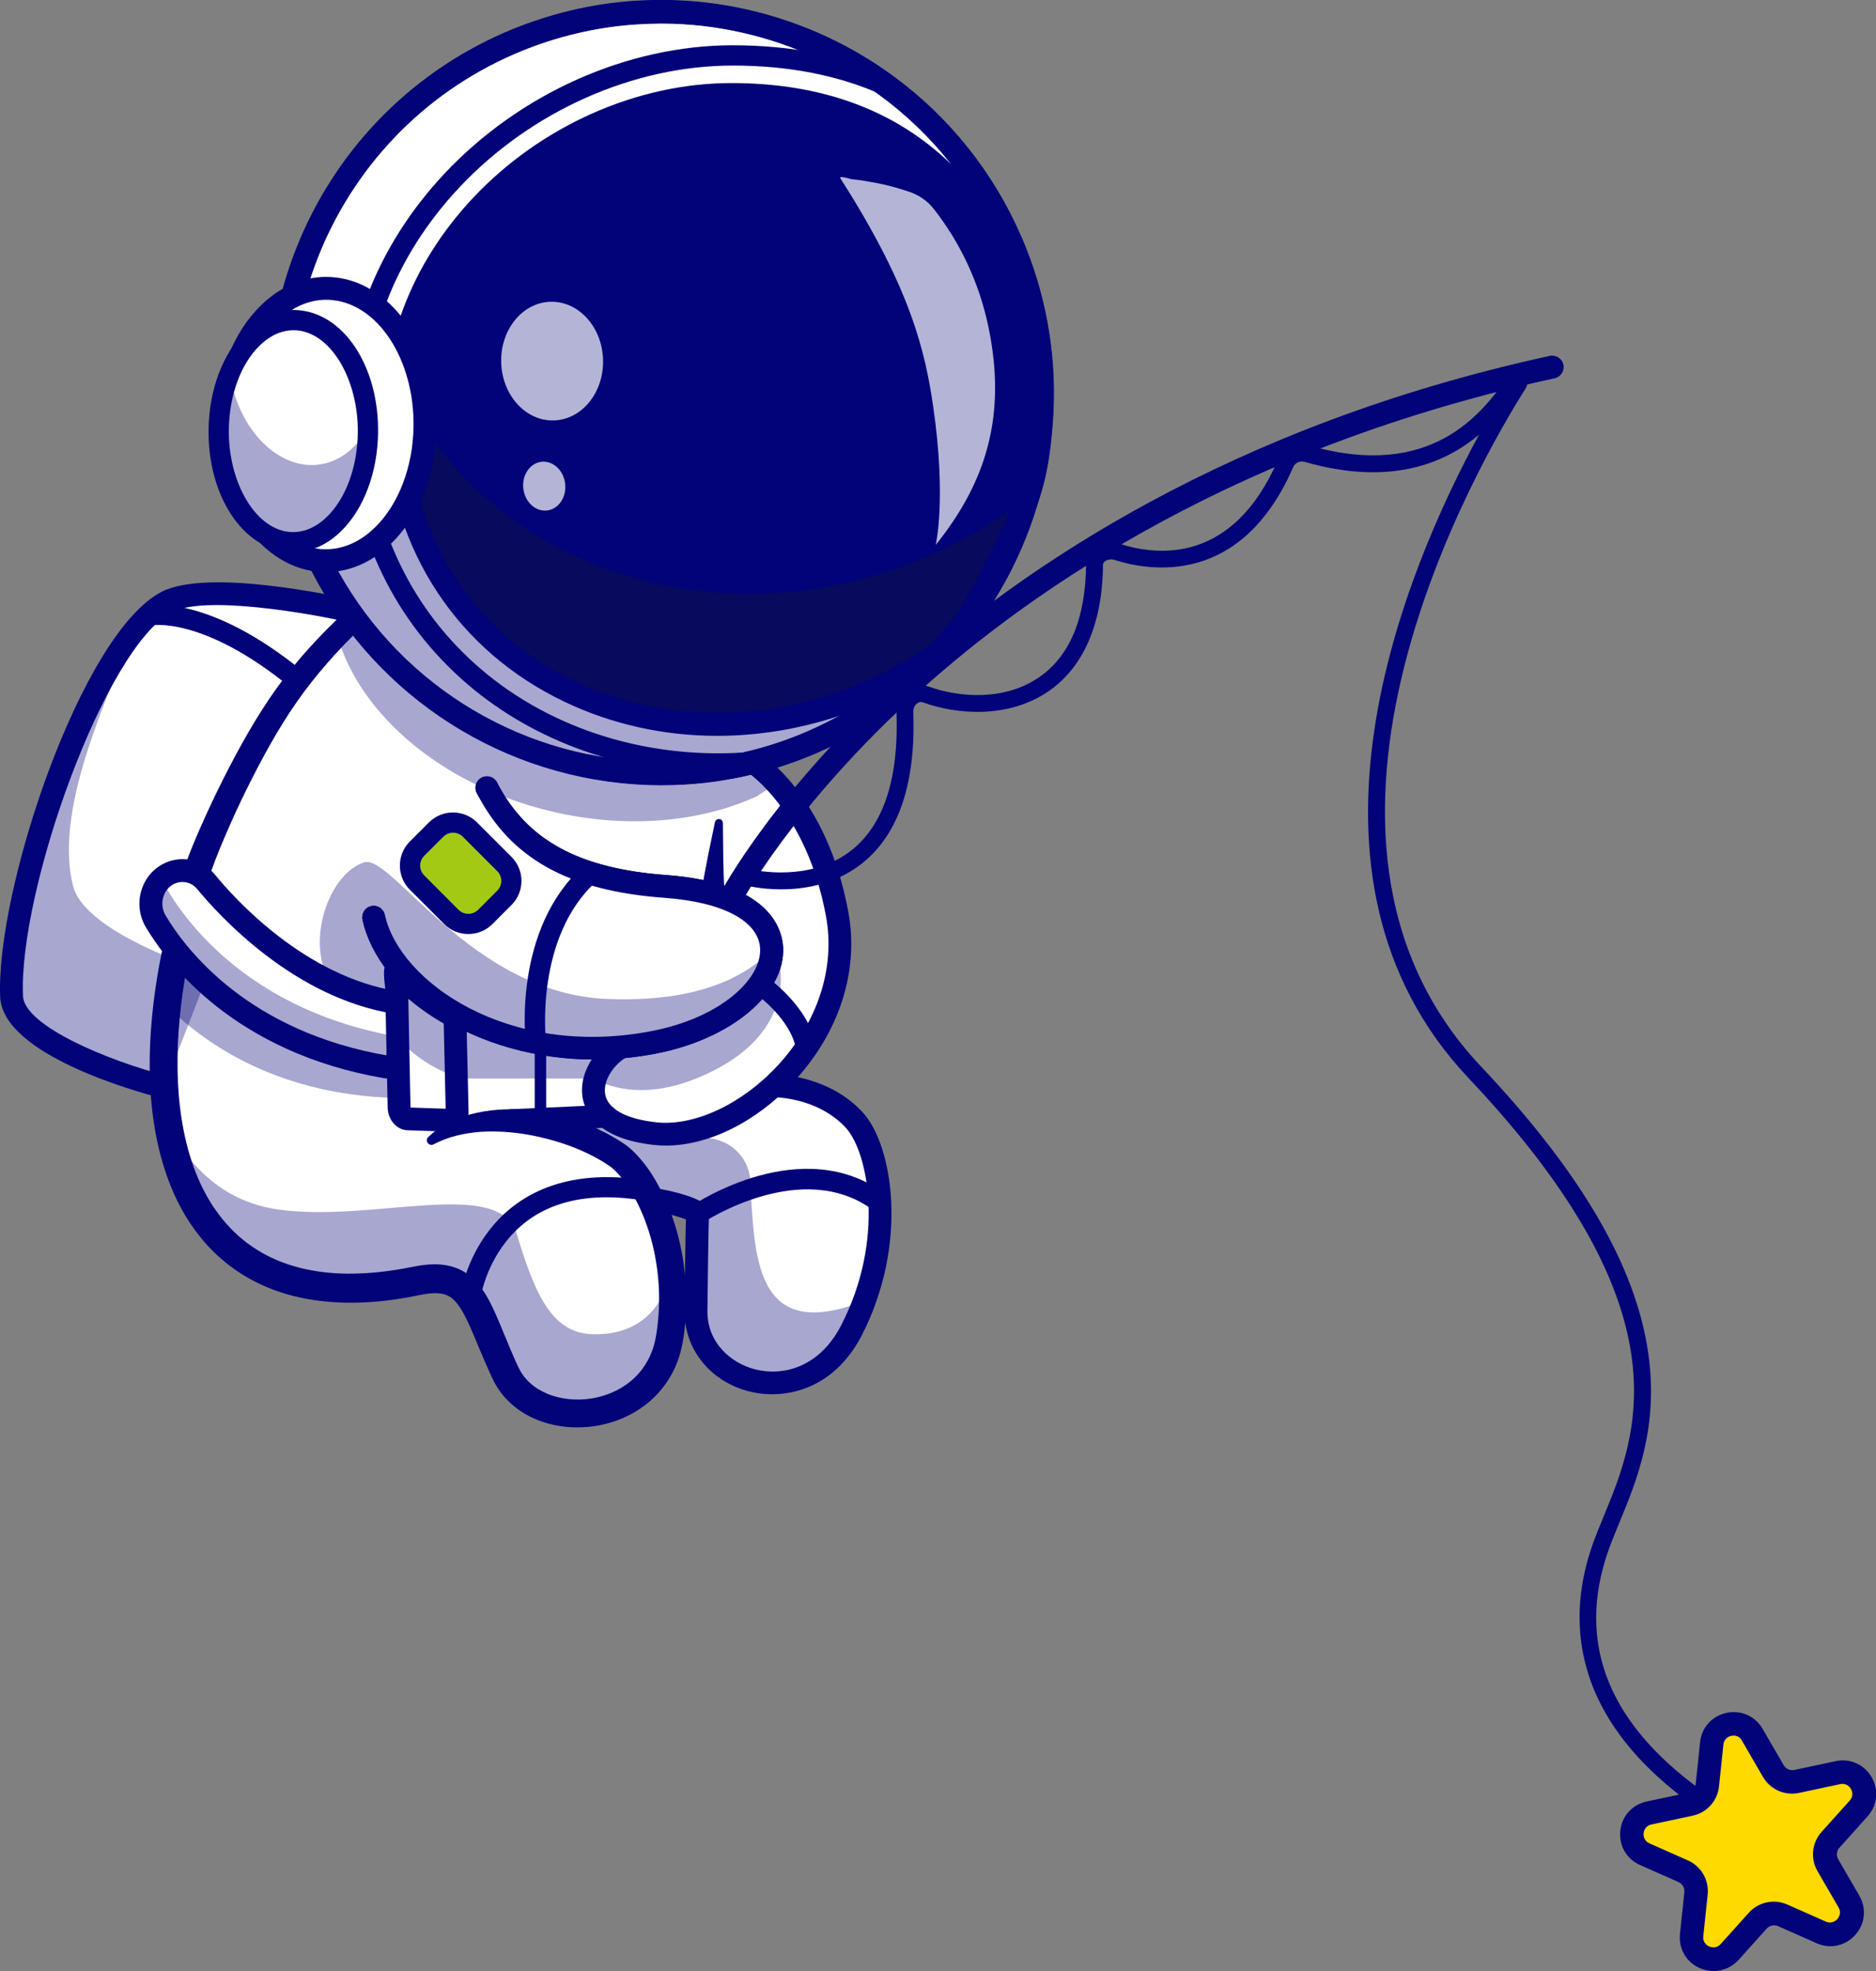
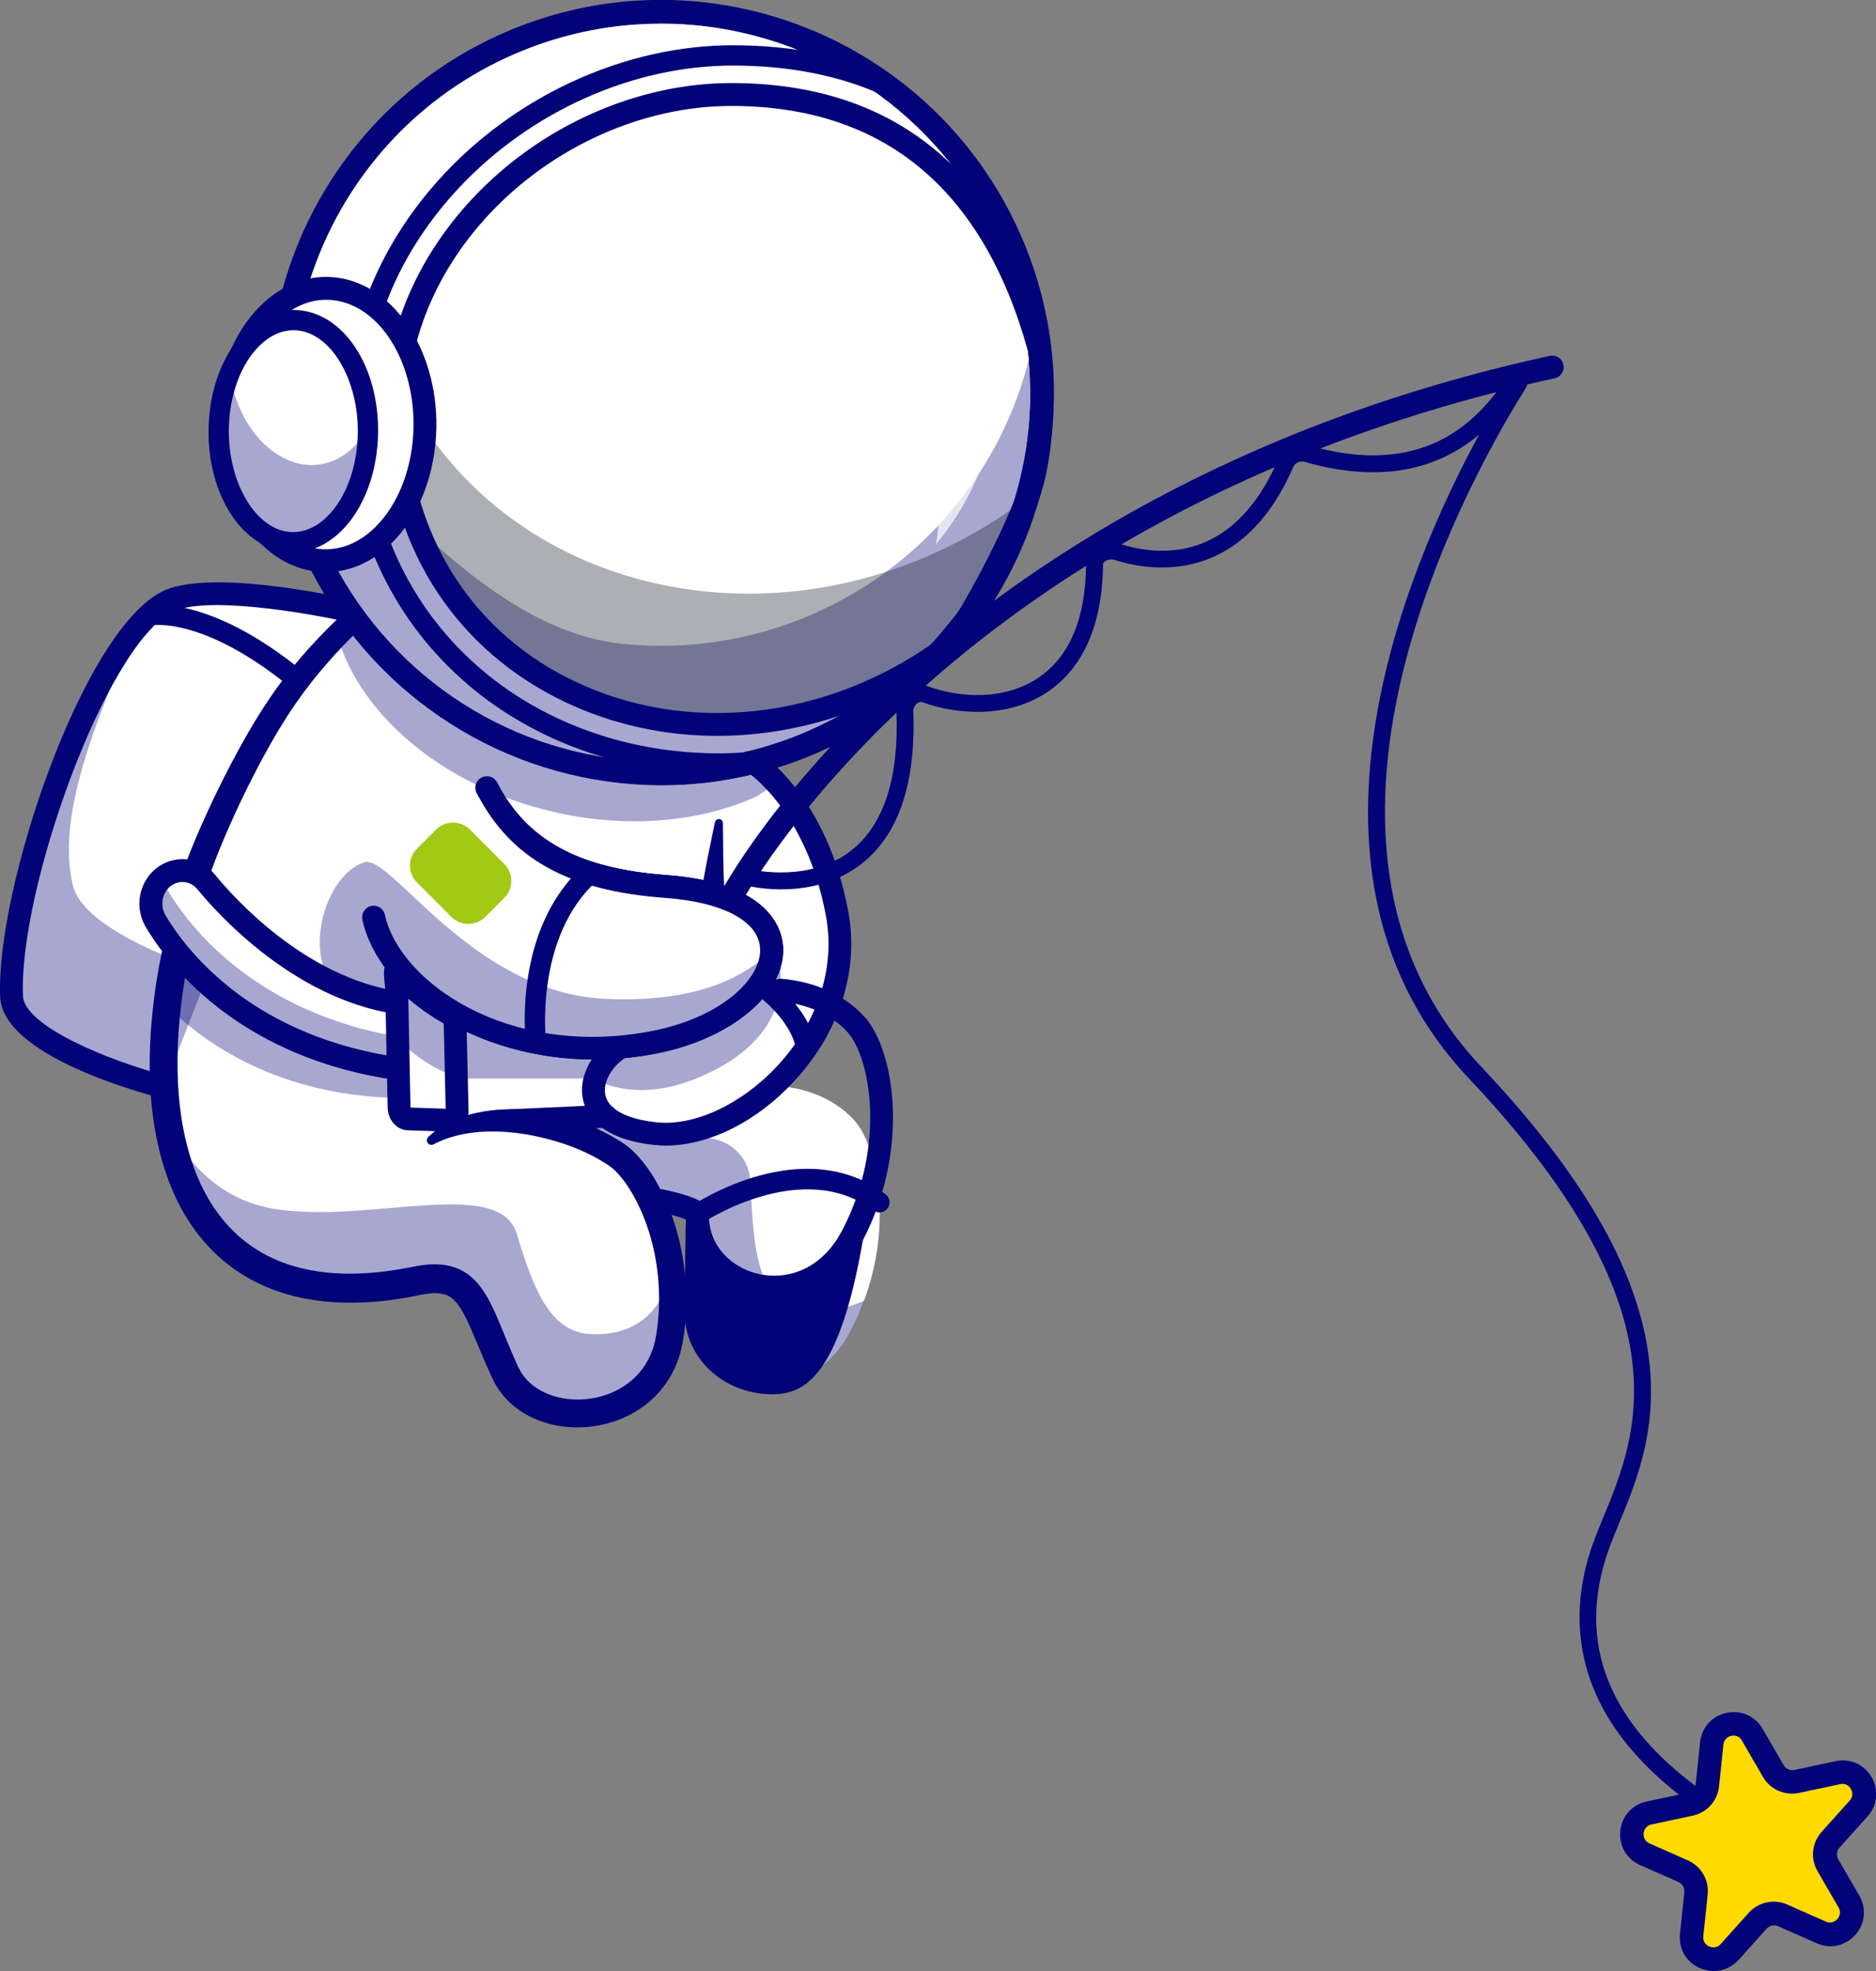
<svg xmlns="http://www.w3.org/2000/svg" id="Layer_1" x="0px" y="0px" viewBox="0 0 2228.9 2342.2" style="enable-background:new 0 0 2228.9 2342.2;" xml:space="preserve">
  <rect x="0" y="0" width="2228.9" height="2342.2" fill="#808080" stroke="none" />
  <style type="text/css"> .st0{fill:#FFFFFF;} .st1{fill:#020279;} .st2{opacity:0.35;} .st3{fill:none;stroke:#371A45;stroke-width:27.151;stroke-linecap:round;stroke-miterlimit:10;} .st4{fill:#111A28;} .st5{fill:#FFDA00;} .st6{opacity:0.7;} .st7{fill:#A2C914;} </style>
  <g>
    <g>
      <g>
        <g>
          <g>
            <path class="st0" d="M1015.4,1331.7c-18.8-21-52.2-41.3-104.4-41.9c8.5-78.4,16.4-164.5,15.9-199 c-0.6-46.4-16.4-108.7-26.8-144.9c0,0,0,0,0,0c-5.2-17.9-8.9-29.4-8.9-29.4c-14,13.7-122.7,7.5-122.7,7.5 C599,920.3,462.3,795.9,424.7,758.2l-3.7-23.5c-6.8,6.4-13.7,13.1-20.4,20c-0.3,0.3-0.6,0.6-0.8,0.9 c-26.3,26.8-51.7,57-74.5,93c-40,62.9-79.7,151.2-92.4,190.5c-0.2,0.7-0.5,1.5-0.7,2.2c0,0.1,0,0.1-0.1,0.2 c-2.1,6.6-4,13.1-5.9,19.6c-0.3,1.2-0.7,2.3-1,3.5c-9.7,33.9-17.2,67-22.3,98.7c-0.2,0.9-0.3,1.9-0.4,2.8 c-2.8,17.6-4.8,34.7-6.2,51.4c0,0.6-0.1,1.1-0.1,1.7c-0.3,4.4-0.6,8.7-0.9,13.1c0,0.9-0.1,1.7-0.1,2.6 c-0.2,4.2-0.4,8.4-0.5,12.5c0,0.7-0.1,1.5-0.1,2.2c-0.1,4.9-0.2,9.7-0.2,14.4c0,2.9,0,5.8,0.1,8.6c0,1.1,0.1,2.2,0.1,3.2 c0,1,0,1.9,0.1,2.9c0,1.6,0.1,3.1,0.2,4.6c0,0.6,0,1.2,0.1,1.7c0,0.3,0,0.6,0,0.8c0.2,4.4,0.5,8.7,0.8,13.1 c0,0.7,0.1,1.3,0.1,2c0,0.2,0,0.3,0,0.5c0.2,2.6,0.4,5.1,0.6,7.7c0.4,3.2,0.7,6.5,1.1,9.7c0.7,5.8,1.5,11.5,2.4,17.1 c0.2,0.9,0.3,1.8,0.5,2.8c0.4,2.5,0.9,5,1.3,7.5c0.9,4.4,1.8,8.7,2.8,13c0.4,1.6,0.7,3.2,1.1,4.8c0.4,1.4,0.7,2.8,1.1,4.2 c0.9,3.2,1.8,6.4,2.7,9.4c0.1,0.2,0.1,0.5,0.2,0.7c0.2,0.8,0.5,1.6,0.7,2.4c0.3,0.9,0.5,1.8,0.8,2.6c0.5,1.7,1.1,3.3,1.6,4.9 c0.5,1.4,1,2.9,1.5,4.3c2,5.6,4.2,11,6.5,16.3c1.1,2.5,2.2,5.1,3.4,7.6c0.7,1.5,1.4,2.9,2.2,4.4c1.4,3,3,5.8,4.6,8.7 c1.6,2.8,3.2,5.6,4.8,8.3c0,0,0,0.1,0,0.1c0,0,0,0,0,0c0,0,0,0,0,0c6.4,10.4,13.5,19.9,21.3,28.7c0.6,0.7,1.2,1.3,1.8,2 c0.1,0.1,0.2,0.3,0.4,0.4c0.4,0.4,0.7,0.8,1.1,1.1c0.5,0.5,1,1,1.5,1.5c0.9,1,1.9,2,2.9,3c5.7,5.6,11.6,10.8,18,15.7 c1,0.8,2.1,1.6,3.1,2.4c3.8,2.8,7.7,5.3,11.7,7.8c2,1.2,4,2.5,6.1,3.6c1.4,0.8,2.9,1.6,4.4,2.4c1.6,0.8,3.3,1.7,5,2.6 c1.7,0.8,3.4,1.6,5.2,2.4c1.5,0.7,3,1.3,4.6,2c0.9,0.3,1.7,0.7,2.6,1c0.7,0.3,1.3,0.5,2,0.8c0.4,0.2,0.8,0.3,1.2,0.5 c0.7,0.3,1.5,0.6,2.2,0.9c1.4,0.5,2.9,1,4.3,1.5c1.6,0.6,3.2,1.1,4.8,1.6c0.5,0.2,1.1,0.3,1.6,0.5c1,0.3,1.9,0.6,2.9,0.9 c3,0.9,6.1,1.7,9.2,2.5c1.6,0.4,3.2,0.8,4.9,1.2c0.8,0.2,1.7,0.3,2.5,0.5c0.6,0.1,1.3,0.3,1.9,0.4c1.1,0.2,2.2,0.4,3.3,0.6 c0.3,0.1,0.6,0.1,0.9,0.2c0.3,0.1,0.6,0.1,1,0.2c1.1,0.2,2.2,0.4,3.3,0.6c2.4,0.4,4.9,0.7,7.3,1c1.6,0.2,3.2,0.5,4.9,0.7 c1.7,0.2,3.5,0.4,5.2,0.5c2.2,0.2,4.4,0.4,6.6,0.5c0.5,0,0.9,0.1,1.4,0.1c1.2,0.1,2.4,0.2,3.6,0.2c0.8,0.1,1.7,0.1,2.5,0.1 c0.4,0,0.8,0.1,1.2,0.1c1.2,0,2.4,0.1,3.6,0.1c0.4,0,0.8,0,1.2,0c2.3,0,4.6,0.1,6.9,0.1c11.7,0,24-0.7,36.7-2.1 c12.4-1.3,25.4-3.4,38.7-6.1c1.2-0.2,2.4-0.5,3.7-0.7c2-0.4,4-0.8,5.9-1.1c61.4-10.1,64.6,35.8,99.5,110.8 c11.4,24.5,34.8,39.8,61.5,45.4c33.8,7.2,73-1,100.4-25.5c16.4-14.6,28.6-35,32.9-61.4c1.9-11.9,3.1-23.5,3.5-34.9 c0.2-3.8,0.2-7.6,0.2-11.3c0-0.5,0-0.9,0-1.4c0-1.9,0-3.7-0.1-5.6c0-1.2-0.1-2.4-0.1-3.7v-0.4c-0.1-2.3-0.2-4.7-0.4-7 c-0.1-1-0.2-1.9-0.3-2.9c-0.3-3.8-0.6-7.6-1-11.4c-0.2-1.5-0.4-2.9-0.6-4.4c-0.1-0.7-0.2-1.4-0.3-2.1c-0.2-1.4-0.4-2.8-0.6-4.2 c-0.1-0.8-0.3-1.6-0.4-2.4c-0.1-0.6-0.2-1.2-0.3-1.7c-0.1-0.6-0.2-1.2-0.3-1.9c-0.2-1-0.3-2-0.5-3c-0.1-0.5-0.2-1.1-0.3-1.6 c0-0.1,0-0.2-0.1-0.3c-0.3-1.5-0.6-2.9-0.9-4.3c-0.2-1-0.4-1.9-0.6-2.8c-0.3-1.4-0.6-2.9-1-4.3c0-0.1,0-0.1,0-0.2 c-0.7-3-1.5-6-2.3-8.9c-0.2-0.9-0.5-1.8-0.8-2.7c-0.1-0.5-0.3-1.1-0.4-1.6c-1.2-4-2.4-8-3.7-11.8c-0.3-1-0.7-1.9-1-2.9 c-0.4-1.2-0.8-2.4-1.2-3.5c-0.4-1.2-0.9-2.4-1.4-3.6c0-0.1-0.1-0.2-0.1-0.2c-0.6-1.6-1.2-3-1.8-4.5c-0.4-0.9-0.7-1.7-1.1-2.6 c-0.3-0.6-0.5-1.2-0.8-1.9c-0.1-0.3-0.3-0.6-0.4-0.9c-0.1-0.3-0.3-0.7-0.4-0.9c-0.5-1.1-0.9-2.1-1.4-3.1 c-0.3-0.6-0.6-1.3-0.9-1.9c0,0,0,0,0,0c0.8,0.1,1.7,0.2,2.5,0.4c18.7,2.8,36.1,5.4,51.3,7.5l1.1,7.7c0,0-0.6,7.8-1.8,114.7 c-1,88,130.5,127.7,184.2,23.9C1066.7,1474.2,1044.4,1364.2,1015.4,1331.7z" />
          </g>
        </g>
      </g>
      <g>
        <g>
          <g>
-             <path class="st1" d="M686.3,1681.7c-8.3,0-16.6-0.8-24.7-2.6c-29.5-6.3-51.8-22.8-62.9-46.6c-6.8-14.6-12.5-28.3-17.5-40.4 c-20.6-49.8-32-77.2-79.9-69.3c-1.9,0.3-3.8,0.7-5.8,1.1l-3.7,0.7c-13.4,2.7-26.5,4.7-38.9,6.1c-15.3,1.6-30.2,2.2-43.9,2 l-8.7-0.3c-1.1,0-2.2-0.1-3.3-0.2l-1.7-0.1c-1.6-0.1-3.1-0.2-4.7-0.4l-2-0.2c-1.2-0.1-2.4-0.2-3.6-0.4l-1.7-0.2 c-1-0.1-2-0.3-3-0.4l-3.8-0.5c-1.9-0.3-3.8-0.5-5.6-0.8c-1.1-0.2-2.2-0.4-3.3-0.6l-1-0.2l-0.5-2.1l-0.3,2 c-1.1-0.2-2.3-0.4-3.4-0.6l-4.5-0.9c-1.4-0.3-2.7-0.7-4.1-1l-0.8-0.2c-3.1-0.8-6.2-1.6-9.3-2.5c-0.8-0.2-1.6-0.5-2.3-0.7 l-2.2-0.7c-1.6-0.5-3.2-1-4.8-1.6l-1-0.4c-1.1-0.4-2.2-0.8-3.3-1.2c-0.6-0.2-1.2-0.5-1.9-0.7l-6.2-2.5 c-1.7-0.7-3.2-1.4-4.7-2.1c-1.8-0.8-3.6-1.6-5.2-2.5c-1.7-0.9-3.5-1.7-5.1-2.6c-1.5-0.8-3-1.6-4.5-2.4c-1.7-1-3.4-2-5.1-3 l-1-0.6c-4.7-2.9-8.5-5.4-11.8-7.9c-1.1-0.8-2.1-1.6-3.2-2.4c-6.3-4.8-12.4-10.1-18.2-15.8c-1-1-2-2-3-3l-4.8-5.1 c-7.9-8.9-15.2-18.6-21.6-29c-1.7-2.8-3.3-5.6-4.9-8.4c-1.6-2.9-3.1-5.8-4.6-8.8c-0.7-1.4-1.5-2.9-2.2-4.4 c-1-2-1.9-4.1-2.7-6.1l-0.6-1.5c-2.6-6-4.8-11.3-6.6-16.4c-0.5-1.5-1-2.9-1.5-4.3c-0.6-1.6-1.1-3.3-1.6-5l-1.6-5l1.7-1.3 l-1.9,0.6c-0.9-3.1-1.8-6.3-2.7-9.5c-0.2-0.9-0.4-1.8-0.7-2.6l-1.5-6.4c-1-4.3-2-8.6-2.8-13c-0.4-2.3-0.8-4.6-1.2-7l-0.6-3.4 c-0.9-5.1-1.6-10.5-2.4-17.2l-1.3-12.9c-0.1-1.5-0.3-3.1-0.4-4.6l-0.2-2.4c-0.3-4.3-0.6-8.7-0.8-13.1c0-0.1,0-0.6,0-0.9 l-0.1-1.6c-0.1-1.9-0.1-3.3-0.2-4.7l-0.2-6.2c0-2.9-0.1-5.8-0.1-8.6c0-4.8,0.1-9.6,0.2-14.5l0.1-2.2c0.1-4.2,0.3-8.4,0.5-12.6 l0.1-2.6c0.2-4.3,0.5-8.7,0.9-13.1l0.1-1.7c1.4-16.7,3.5-34.1,6.2-51.6l0.4-2.8c5.2-31.9,12.7-65.1,22.4-98.9l1-3.5 c1.9-6.5,3.8-13.1,5.9-19.7l0.8-2.4c12.5-38.6,51.6-126.5,92.6-191c20.7-32.5,45.1-63.1,74.8-93.3l0.9-0.9 c6.3-6.4,13-13,20.5-20l2.8-2.6l4.2,26.6c38.4,38.4,174.2,161.1,342,164.8c30.1,1.7,110.3,3.7,121.2-7l2.3-2.2l1,3 c0,0.1,3.9,11.7,9,29.5c9.8,34,26.2,98.1,26.9,145.4c0.4,29.3-5.4,102.8-15.7,197c58.2,1.3,89.9,27.1,103.7,42.5v0 c28.7,32.2,51.9,143.9-4.1,252c-30.4,58.7-83.2,69-119.2,60c-41.6-10.4-69.2-44.5-68.8-84.9c1.2-105.8,1.8-114.5,1.8-114.8 l-0.9-5.7c-14.6-2.1-31.1-4.5-48.8-7.2l2.6,5.9c0.3,0.7,0.6,1.4,0.9,2.2c0.6,1.5,1.2,3,1.8,4.6c0.5,1.4,1,2.6,1.5,3.8 c0.3,0.7,0.5,1.5,0.8,2.3l0.8,2.3c0.2,0.6,0.5,1.3,0.7,1.9c1.3,3.8,2.5,7.8,3.7,11.9l1.2,4.3c0.8,2.9,1.6,5.9,2.3,8.9 c0.4,1.6,0.7,3,1,4.5c0.2,0.9,0.4,1.9,0.6,2.9c0.3,1.4,0.6,2.8,0.9,4.3c0.1,0.8,0.2,1.3,0.3,1.8c0.2,0.9,0.3,1.7,0.5,2.5 l0.4,2.5c0.1,0.4,0.1,0.8,0.2,1.2l1.9,13.8c0.4,3.8,0.7,7.6,1,11.5l0.1,1.3c0.1,0.5,0.1,1.1,0.1,1.6l0.4,8.8 c0,0.8,0.1,1.7,0.1,2.5c0.1,1.8,0.1,3.7,0.1,5.6l0,1.4c0,3.8-0.1,7.6-0.2,11.4c-0.5,11.7-1.7,23.6-3.5,35.2 c-4.1,25-15.7,46.7-33.6,62.6C743.1,1671.6,714.9,1681.7,686.3,1681.7z M516.4,1517.5c38.2,0,50.1,28.8,68.5,73.2 c5,12,10.6,25.6,17.4,40.2c10.5,22.6,31.9,38.3,60.1,44.3c35.2,7.5,73-2.1,98.7-25c17.1-15.3,28.3-36.1,32.3-60.2 c1.9-11.4,3-23.1,3.5-34.7c0.1-3.8,0.2-7.5,0.2-11.2l0-1.3c0-1.9,0-3.7-0.1-5.5c0-0.8,0-1.6-0.1-2.4l-0.7-11.5 c-0.3-3.8-0.6-7.6-1-11.3l-1.9-13.7c-0.1-0.4-0.1-0.7-0.2-1.1l-0.4-2.5c-0.1-0.8-0.3-1.5-0.4-2.3c-0.1-0.6-0.2-1.2-0.3-1.7 c-0.3-1.7-0.6-3.1-0.9-4.5c-0.2-1-0.4-1.9-0.6-2.8c-0.3-1.5-0.7-2.9-1-4.3c-0.7-3.2-1.5-6.1-2.3-9l-1.2-4.3 c-1.2-4-2.4-7.9-3.7-11.7c-0.2-0.6-0.4-1.2-0.6-1.8l-0.8-2.3c-0.3-0.8-0.5-1.5-0.8-2.3c-0.4-1.2-0.9-2.4-1.4-3.5 c-0.7-1.8-1.3-3.3-1.9-4.7c-0.3-0.7-0.6-1.4-0.9-2.1l-4.3-10v-2.4l2.3,0.4c0.8,0.1,1.6,0.2,2.5,0.3c18.7,2.8,36.1,5.4,51.4,7.5 l1.5,0.2l1.3,9.1c0,0.8-0.6,10.2-1.8,115c-0.4,38.5,26,71,65.7,80.9c34.6,8.6,85.4-1.4,114.7-58 c55.1-106.5,32.7-216.1,4.6-247.5v0c-13.5-15.1-44.8-40.5-102.9-41.2l-2.2,0l0.2-2.2c10.4-95.1,16.3-169.4,15.9-198.7 c-0.6-46.9-17-110.6-26.7-144.4c-3.7-12.8-6.7-22.4-8.1-26.7c-20.6,11.6-111,6.9-121.7,6.3c-169.9-3.8-307.1-128.4-345.1-166.4 l-0.5-0.5l-3.2-20.4c-6.3,6-12.1,11.7-17.6,17.3l-0.8,0.9c-29.4,30-53.7,60.3-74.3,92.6c-40.8,64.2-79.8,151.7-92.2,190.1 l-0.7,2.1c-2.1,6.8-4.1,13.3-5.9,19.8l-1,3.5c-9.6,33.6-17.1,66.8-22.3,98.5l-0.4,2.8c-2.8,17.4-4.8,34.7-6.2,51.3l-0.1,1.7 c-0.3,4.4-0.6,8.7-0.9,13l-0.1,2.6c-0.2,4.2-0.4,8.4-0.5,12.5l-0.1,2.2c-0.1,4.8-0.2,9.6-0.2,14.4c0,2.9,0,5.7,0.1,8.6l0.2,6.1 c0,1.4,0.1,2.8,0.1,4.1l0.1,2.2c0,0.3,0,0.5,0,0.7c0.2,4.6,0.5,8.9,0.8,13.2l0.1,2c0.1,2,0.3,3.5,0.4,5l1.3,12.8 c0.8,6.5,1.6,11.9,2.4,17l0.6,3.3c0.4,2.3,0.8,4.6,1.2,6.9c0.8,4.4,1.8,8.6,2.8,12.9l1.5,6.3c0.2,0.9,0.5,1.8,0.7,2.7 c0.9,3.1,1.8,6.2,2.7,9.3l1.8,5.7c0.5,1.6,1,3.3,1.6,4.9c0.5,1.4,1,2.8,1.5,4.3c1.8,5,3.9,10.3,6.5,16.2l0.6,1.5 c0.9,2,1.8,4.1,2.7,6c0.7,1.5,1.4,2.9,2.1,4.3c1.5,3,2.9,5.8,4.5,8.6c1.6,2.8,3.2,5.5,4.8,8.2c6.3,10.3,13.4,19.8,21.2,28.5 l1.8,2l-1.1,1.7l1.7-1.2l2.3,2.4c1,1,1.9,2,2.9,2.9c5.6,5.6,11.6,10.8,17.8,15.5c1,0.8,2.1,1.6,3.1,2.3c3.3,2.4,7,4.9,11.6,7.7 l1,0.6c1.6,1,3.3,2,5,3c1.4,0.8,2.9,1.6,4.3,2.4c1.6,0.8,3.3,1.7,5,2.6c1.6,0.8,3.4,1.6,5.1,2.4c1.5,0.7,3,1.3,4.6,2l5.8,2.3 c1,0.4,1.6,0.6,2.1,0.8c1.1,0.4,2.2,0.8,3.2,1.2l1,0.4c1.6,0.6,3.1,1.1,4.7,1.6l2.2,0.7c0.7,0.2,1.5,0.5,2.2,0.7 c3,0.9,6.1,1.7,9.1,2.5l0.8,0.2c1.3,0.3,2.6,0.7,4,1l4.4,0.9c1.1,0.2,2.2,0.4,3.3,0.6l1.9,0.3c1.1,0.2,2.1,0.4,3.2,0.6 c1.8,0.3,3.7,0.6,5.5,0.8l3.8,0.5c0.9,0.1,1.9,0.3,2.8,0.4l1.7,0.2c1.2,0.1,2.3,0.3,3.5,0.3l2,0.2c1.5,0.1,3,0.3,4.6,0.4 l1.4,0.1c1.3,0.1,2.4,0.2,3.5,0.2l8.6,0.3c13.4,0.2,28.2-0.3,43.4-2c12.3-1.3,25.3-3.3,38.6-6l3.7-0.7c2.1-0.4,4.1-0.8,6-1.1 C506.4,1518,511.6,1517.5,516.4,1517.5z" />
-           </g>
+             </g>
        </g>
      </g>
    </g>
    <g>
      <g>
        <g>
          <g>
            <path class="st0" d="M414.5,725.6c0,0-164.1-37.2-216.3-10.3c-85,43.9-189.9,338.3-184.4,468.8 c2.6,61.5,181.2,107.6,181.2,107.6" />
          </g>
        </g>
      </g>
      <g>
        <g>
          <g>
            <path class="st1" d="M194.5,1293.6c-7.4-1.9-180.1-47.2-182.7-109.5c-5.6-132.8,100.7-426.8,185.5-470.6 c52.2-27,210.9,8.6,217.7,10.1l-0.9,3.9c-1.6-0.4-164-36.7-214.9-10.4c-83.9,43.3-188.9,335-183.3,466.9 c2.5,59.3,178,105.3,179.8,105.8L194.5,1293.6z" />
          </g>
        </g>
      </g>
    </g>
    <g class="st2">
      <g>
        <g>
          <g>
            <path class="st1" d="M248.2,1154.6L195,1291.7c0,0-178.6-46.1-181.2-107.6C9.1,1073.3,84,844.2,158.9,750.8 c-43.5,103.3-92.9,218.5-72.2,301.8C98.4,1100,201.7,1140.6,248.2,1154.6z" />
          </g>
        </g>
      </g>
    </g>
    <g>
      <g>
        <g>
          <g>
            <path class="st1" d="M195,1305.3c-1.1,0-2.3-0.1-3.4-0.4c-31.5-8.1-188.5-52.1-191.4-120.2c-5.4-126.8,96.2-432,191.7-481.4 c55-28.4,208.2,5.2,225.5,9.1c7.3,1.7,11.9,8.9,10.2,16.2c-1.7,7.3-8.9,11.9-16.2,10.2c-44.3-10-167.9-31.7-207.1-11.4 C125.2,768.3,22,1057.5,27.3,1183.5c1.5,35.5,100.9,76.9,171.1,95c7.3,1.9,11.6,9.3,9.8,16.5 C206.6,1301.2,201.1,1305.3,195,1305.3z" />
          </g>
        </g>
      </g>
    </g>
    <g>
      <g>
        <g>
          <g>
            <path class="st1" d="M353.6,820.3c-2.7,0-5.4-0.9-7.6-2.7c-105.4-86.6-166.7-74.5-167.3-74.4c-6.4,1.4-12.9-2.7-14.3-9.2 c-1.4-6.5,2.7-12.9,9.2-14.3c2.9-0.6,73.4-14.7,187.7,79.3c5.1,4.2,5.9,11.8,1.6,16.9C360.5,818.8,357,820.3,353.6,820.3z" />
          </g>
        </g>
      </g>
    </g>
    <g class="st2">
      <g>
        <g>
          <g>
            <polygon class="st1" points="548.5,1281.6 768.5,1281.6 735.5,1141.2 513.2,1097 " />
          </g>
        </g>
      </g>
    </g>
    <g class="st2">
      <g>
        <g>
          <g>
            <path class="st1" d="M891.2,1401.2c-1.5-25.8-27-56.2-71.3-47.7l-123.3-19.8l79.6,94c18.7,2.8,36,5.4,51.3,7.5l1.2,7.7 c0,0-0.6,7.8-1.8,114.7c-1,88,130.5,127.7,184.2,23.9c1.4-2.8,2.8-5.6,4.2-8.4l12.3-27.6C895.5,1598,896.6,1493.1,891.2,1401.2 z" />
          </g>
        </g>
      </g>
    </g>
    <g>
      <g>
        <g>
          <g>
            <path class="st3" d="M648,654.9" />
          </g>
        </g>
      </g>
    </g>
    <g class="st2">
      <g>
        <g>
          <g>
            <path class="st1" d="M795.3,1590.3c-17.4,105.5-160.3,115.5-194.8,41.4c-36-77.4-38.3-123.8-105.5-109.7 c-175.2,36.8-272-44.5-295.2-186c17.1,35.8,55,90.2,129.6,101.1c113,16.5,264.1-39.4,284.7,29.5 c20.6,68.8,40.7,116.2,87.3,118.7c46.8,2.5,84.2-20.3,95.7-74.8C797.8,1528.7,798.5,1570.6,795.3,1590.3z" />
          </g>
        </g>
      </g>
    </g>
    <g>
      <g>
        <g>
          <g>
-             <path class="st1" d="M558.8,1553.6c-0.5,0-1.1,0-1.6-0.1c-6.6-0.9-11.2-6.9-10.3-13.5c0.2-1.7,5.9-41.8,35.1-79 c27-34.5,79.7-72.8,177.5-59.5c6.6,0.9,11.2,6.9,10.3,13.5c-0.9,6.6-6.9,11.2-13.5,10.3c-69.4-9.5-121.7,7.5-155.4,50.5 c-25.2,32.1-30.1,67-30.2,67.4C569.8,1549.2,564.7,1553.6,558.8,1553.6z" />
-           </g>
+             </g>
        </g>
      </g>
    </g>
    <g>
      <g>
        <g>
          <g>
            <path class="st0" d="M778.3,1347c-64.3-7.1-78.9-37.3-71.3-64.2c5-17.8,19.9-34.1,36.4-41.4l67.7-150.1l60.5-134.3l23.2-51.5 c0,0,12.3,7.6,28.6,25.5c24.1,26.5,56.9,75.4,71.6,155.4C1021.1,1229.1,880.8,1358.5,778.3,1347z" />
          </g>
        </g>
      </g>
    </g>
    <g class="st2">
      <g>
        <g>
          <g>
            <path class="st1" d="M923.4,931.2c-16.3-17.9-28.6-25.5-28.6-25.5l-5.6,12.3c-19.8,11.8-120.8,6.1-120.8,6.1 C599,920.3,462.3,795.9,424.7,758.2l-3.7-23.5c-6.8,6.4-13.7,13.1-20.4,20c6.9,24.6,18.7,48.6,34.7,71.1 c45,63.1,123.1,115.2,218.8,138.1c90.4,21.7,178.6,13.1,246-18.1C899.9,945.3,916.6,935.2,923.4,931.2z" />
          </g>
        </g>
      </g>
    </g>
    <g class="st2">
      <g>
        <g>
          <g>
            <path class="st1" d="M854,1268.9c-80,43.4-130.4,22.1-147,14c5-17.8,19.9-34.1,36.4-41.4l67.7-150.1c25.2-6.3,49.9-9.8,67-5.8 C928.5,1097.1,967.6,1207.2,854,1268.9z" />
          </g>
        </g>
      </g>
    </g>
    <g>
      <g>
        <g>
          <g>
            <path class="st1" d="M791.1,1361.3c-4.8,0-9.6-0.3-14.4-0.8c-67.2-7.5-81.8-38.8-84.6-56.8c-4.9-32.1,19.5-63.2,45.8-74.7 c6.9-3,14.9,0.1,17.9,7c3,6.9-0.1,14.9-7,17.9c-16.3,7.2-32.6,27.7-29.9,45.8c2.7,17.8,24.3,29.9,60.7,33.9 c44.9,5,101.3-21.2,143.6-66.6c48.2-51.8,69.5-116.6,58.2-178c-23-125.7-93.3-171.4-94-171.9c-6.3-4-8.2-12.4-4.3-18.7 c4-6.3,12.3-8.3,18.6-4.3c3.3,2,81,51.7,106.3,190c12.8,69.9-10.9,143.3-65.1,201.4C898.8,1333.2,841.7,1361.3,791.1,1361.3z" />
          </g>
        </g>
      </g>
    </g>
    <g>
      <g>
        <g>
          <g>
            <path class="st0" d="M1184.2,680.6c-35.7,66.7-88.2,124.7-154.8,167.1c-13.6,8.6-27.7,16.6-42.4,23.9 c-7.1,3.6-14.4,6.9-21.9,10.2c-22.4,9.7-45.2,17.4-68.2,23.3c-19.8,5.1-39.7,8.7-59.6,11c-24,2.8-48.1,3.6-71.9,2.5 c-8.7-0.4-17.3-1.1-25.9-1.9c-157.5-16.3-301.8-114.9-369.2-270.6c-99.2-229.3,6.3-495.7,235.6-594.9 c44.2-19.1,89.8-30.6,135.2-35.1c5.3-0.6,10.7-1,16-1.3c14.3-0.9,28.6-1.1,42.7-0.7c32.8,1.1,65.2,5.7,96.7,13.7 c31.4,8,62,19.3,90.9,33.7c9.2,4.6,18.3,9.5,27.2,14.7c13.3,7.8,26.3,16.3,38.9,25.6c62.6,45.9,114.2,108.5,147.2,184.9 C1257.8,418.9,1247.1,563,1184.2,680.6z" />
          </g>
        </g>
      </g>
      <g>
        <g>
          <g>
            <path class="st1" d="M785.5,921.1c-6.7,0-13.5-0.2-20.2-0.5c-8.7-0.4-17.5-1.1-26-1.9c-163.6-16.9-305.6-121.1-370.8-271.8 c-99.5-230,6.7-498,236.7-597.5c43.6-18.8,89.3-30.7,135.8-35.2c5-0.5,10.5-1,16.1-1.3c14.3-0.9,28.7-1.1,42.9-0.7 c32.6,1.1,65.3,5.7,97.1,13.8c31.5,8,62.2,19.4,91.3,33.9c9.4,4.7,18.5,9.6,27.3,14.8c13.7,8,26.8,16.7,39,25.7 c64.7,47.4,115.9,111.7,147.9,185.8c55.4,128.1,49.3,272.2-16.7,395.4c-36.6,68.3-90.4,126.3-155.5,167.9 c-13.8,8.8-28.1,16.9-42.5,24c-6.6,3.3-13.8,6.7-22,10.2c-22.2,9.6-45.3,17.5-68.5,23.4c-19.5,5-39.6,8.7-59.9,11.1 C820.4,920.1,802.9,921.1,785.5,921.1z M785.7,16c-9.5,0-19,0.3-28.4,0.9c-5.6,0.3-10.9,0.7-15.9,1.3 c-46.1,4.5-91.4,16.2-134.6,34.9c-227.9,98.6-333.2,364.3-234.6,592.2C436.7,794.7,577.5,898,739.6,914.7 c8.5,0.9,17.2,1.5,25.8,1.9c24,1.1,48,0.2,71.6-2.5c20.1-2.3,40.1-6,59.4-11c23-5.9,45.9-13.7,67.9-23.2 c8.1-3.6,15.2-6.9,21.8-10.2c14.3-7.1,28.5-15.1,42.2-23.8c64.5-41.2,117.8-98.7,154.1-166.4l1.8,0.9l-1.8-0.9 c65.4-122.1,71.5-264.9,16.5-391.9c-31.7-73.4-82.4-137.1-146.6-184.1c-12.1-8.9-25.2-17.5-38.7-25.5 c-8.7-5.1-17.8-10-27.1-14.6c-28.8-14.4-59.3-25.7-90.5-33.6c-31.5-8-63.9-12.6-96.2-13.7C795.1,16.1,790.4,16,785.7,16z" />
          </g>
        </g>
      </g>
    </g>
    <g class="st2">
      <g>
        <g>
          <g>
            <path class="st1" d="M1184.2,680.5c-35.7,66.7-88.2,124.7-154.8,167.1c-13.6,8.6-27.7,16.6-42.4,23.9 c-7.1,3.6-14.4,6.9-21.9,10.2c-22.4,9.7-45.2,17.4-68.2,23.3c-19.8,5.1-39.7,8.7-59.6,11c-24,2.8-48.1,3.6-71.9,2.5 c-8.7-0.4-17.3-1.1-25.9-1.9c-157.5-16.3-301.8-114.9-369.2-270.6c-35.9-83.1-45-171.1-31-254.3c6,35.2,16.2,70.3,31,104.6 c25.2,58.4,69.5,81.4,113,122.4c72.6,68.3,157.7,138,256.1,148.2c8.6,0.9,17.3,1.5,25.9,1.9c23.8,1.1,47.9,0.3,71.9-2.5 c19.9-2.3,39.9-6,59.6-11c23-5.8,45.8-13.6,68.2-23.3c7.4-3.3,14.8-6.6,21.9-10.2c14.7-7.3,28.8-15.3,42.4-23.9 c66.6-42.4,119.1-100.5,154.8-167.1c23.3-43.5,39.4-90.6,47.6-139.4C1248.8,491.9,1230.8,593.5,1184.2,680.5z" />
          </g>
        </g>
      </g>
      <g>
        <g>
          <g>
            <path class="st1" d="M785.5,921.1c-6.7,0-13.5-0.1-20.2-0.5c-8.6-0.4-17.4-1.1-26-1.9c-163.6-16.9-305.6-121.1-370.8-271.8 c-34.9-80.7-45.7-169-31.2-255.4l2-11.7l2,11.7c6,35.7,16.4,70.7,30.9,104.2c18.3,42.4,47.3,66.3,77.9,91.7 c11.3,9.4,23,19.1,34.7,30c75.1,70.8,158,137.6,255,147.7c8.5,0.9,17.2,1.5,25.8,1.9c24,1.1,48,0.2,71.6-2.5 c20.1-2.3,40.1-6,59.4-11c23-5.9,45.9-13.7,67.9-23.2c8.1-3.6,15.2-6.9,21.8-10.2c14.3-7.1,28.5-15.1,42.2-23.8 c64.5-41.2,117.8-98.7,154.1-166.4c23.3-43.6,39.3-90.3,47.4-138.8l2-11.7l2,11.7c16.7,98.6-0.3,201.7-47.8,290.3 c-36.6,68.3-90.4,126.3-155.5,167.9c-13.8,8.8-28.1,16.9-42.5,24c-6.6,3.3-13.8,6.7-22,10.2c-22.2,9.6-45.3,17.5-68.5,23.4 c-19.5,5-39.6,8.7-59.9,11.1C820.4,920.1,803,921.1,785.5,921.1z M339.4,403.9c-11.6,81.8-0.3,165.1,32.7,241.4 c64.6,149.4,205.4,252.6,367.5,269.4c8.6,0.9,17.3,1.5,25.8,1.9c24,1.1,48,0.2,71.6-2.5c20.1-2.3,40.1-6,59.4-11 c23-5.9,45.9-13.7,67.9-23.2c8.1-3.6,15.2-6.9,21.8-10.2c14.3-7.1,28.5-15.1,42.2-23.8c64.5-41.2,117.8-98.7,154.1-166.4l0,0 c45.2-84.4,62.5-181.9,49.2-276.1c-8.7,44.8-24.1,87.9-45.7,128.3c-36.6,68.3-90.4,126.3-155.5,167.9 c-13.8,8.8-28.1,16.9-42.5,24c-6.6,3.3-13.8,6.6-22,10.2c-22.2,9.6-45.3,17.5-68.5,23.4c-19.5,5-39.6,8.7-59.9,11.1 c-23.7,2.8-48,3.6-72.2,2.6c-8.7-0.4-17.4-1.1-26-1.9c-98.1-10.2-181.6-77.5-257.3-148.7c-11.6-10.9-23.2-20.5-34.5-29.9 c-31-25.7-60.3-49.9-79-93.2C355.4,467.2,345.7,435.8,339.4,403.9z" />
          </g>
        </g>
      </g>
    </g>
    <g>
      <g>
        <g>
          <g>
            <path class="st1" d="M785.5,932.7c-6.9,0-13.8-0.2-20.7-0.5c-8.9-0.4-17.9-1.1-26.7-2c-167.7-17.4-313.4-124.2-380.2-278.7 c-102-235.8,6.9-510.7,242.7-612.7c44.8-19.3,91.6-31.5,139.3-36.1c5.1-0.5,10.7-1,16.6-1.3c14.6-0.9,29.4-1.2,43.9-0.7 c33.5,1.1,67,5.8,99.6,14.1c32.3,8.2,63.8,19.9,93.6,34.8c9.6,4.8,19,9.9,28,15.2c14,8.2,27.5,17.1,40,26.4 c66.4,48.6,118.8,114.5,151.7,190.5c56.8,131.3,50.6,279.1-17.1,405.4c-37.5,70-92.7,129.6-159.5,172.2 c-14.1,9-28.8,17.3-43.6,24.6c-6.7,3.4-14.1,6.8-22.5,10.5c-22.9,9.9-46.5,18-70.3,24c-19.9,5.1-40.6,8.9-61.4,11.4 C821.3,931.7,803.4,932.7,785.5,932.7z M785.7,27.6c-9.2,0-18.5,0.3-27.7,0.9c-5.5,0.3-10.6,0.7-15.4,1.2 c-45,4.4-89.1,15.8-131.3,34c-222.1,96.1-324.6,354.9-228.6,577c62.9,145.6,200.1,246.1,358.1,262.5c8.3,0.8,16.8,1.5,25.2,1.9 c23.3,1,46.7,0.2,69.7-2.5c19.6-2.3,39.1-5.9,57.8-10.7c22.5-5.7,44.7-13.3,66.2-22.6c7.9-3.5,14.8-6.7,21.2-9.9 c14-6.9,27.8-14.8,41.1-23.2c62.9-40.1,114.8-96.1,150.1-162.1c63.7-119,69.6-258.1,16.1-381.8 c-30.9-71.5-80.3-133.6-142.8-179.4c-11.8-8.7-24.5-17.1-37.7-24.8c-8.4-5-17.3-9.8-26.4-14.3c-28.1-14-57.8-25-88.2-32.7 c-30.7-7.8-62.3-12.3-93.8-13.3C794.9,27.6,790.3,27.6,785.7,27.6z M1184.2,680.6L1184.2,680.6L1184.2,680.6z" />
          </g>
        </g>
      </g>
    </g>
    <g>
      <g>
        <g>
          <g>
            <path class="st1" d="M785.5,933.1c-6.9,0-13.8-0.2-20.8-0.5c-9-0.4-17.9-1.1-26.7-2c-167.9-17.4-313.7-124.3-380.6-279 c-102.1-236,6.9-511.1,242.9-613.3c44.8-19.3,91.7-31.5,139.4-36.2c5.1-0.6,10.8-1,16.6-1.3c14.6-0.9,29.4-1.2,44-0.7 c33.5,1.1,67,5.8,99.7,14.2c32.3,8.2,63.9,19.9,93.7,34.8c9.6,4.8,19,9.9,28,15.2c14,8.2,27.5,17.1,40.1,26.4 c66.4,48.7,118.9,114.6,151.8,190.7c56.9,131.4,50.6,279.3-17.1,405.8l0,0c-37.6,70.1-92.8,129.7-159.6,172.3 c-14.1,9-28.8,17.3-43.7,24.7c-6.7,3.4-14.1,6.8-22.5,10.5c-22.9,9.9-46.5,18-70.4,24c-20,5.1-40.7,9-61.5,11.4 C821.3,932.1,803.4,933.1,785.5,933.1z M785.7,28c-9.2,0-18.5,0.3-27.7,0.9c-5.5,0.3-10.6,0.7-15.4,1.2 c-45,4.4-89,15.8-131.2,34c-221.9,96-324.3,354.6-228.3,576.4C446,786,583.1,886.5,740.9,902.8c8.3,0.8,16.8,1.5,25.2,1.9 c23.3,1,46.7,0.2,69.6-2.5c19.6-2.3,39-5.9,57.8-10.7c22.5-5.7,44.7-13.3,66.1-22.6c7.9-3.5,14.8-6.7,21.2-9.9 c14-6.9,27.8-14.7,41.1-23.2c62.8-40,114.7-96,150-161.9c63.7-118.9,69.6-257.9,16.1-381.4c-30.9-71.5-80.2-133.4-142.7-179.2 c-11.8-8.7-24.5-17.1-37.7-24.8c-8.4-5-17.3-9.8-26.3-14.3c-28.1-14-57.7-25-88.1-32.7c-30.7-7.8-62.2-12.3-93.7-13.3 C794.9,28.1,790.3,28,785.7,28z M1184.2,680.6L1184.2,680.6L1184.2,680.6z" />
          </g>
        </g>
      </g>
    </g>
    <g>
      <g>
        <g>
          <g>
-             <path class="st1" d="M1116.8,774.9c-264.2,186.4-625.4,56-645.8-263.6c-13.9-217.4,188.2-399,397.9-399 c152.6,0,301.6,66.8,366.4,303.6c0,0,12.5,109.3-16.8,182.2c-29.3,72.9-70.1,138.9-70.1,138.9L1116.8,774.9z" />
-           </g>
+             </g>
        </g>
      </g>
      <g>
        <g>
          <g>
            <path class="st1" d="M852.2,862.8c-61.1,0-121.3-13-176.6-39.4c-122.4-58.5-197.7-172.3-206.6-312 c-6.2-96.6,29.8-191.8,101.5-268.1c78.1-83.3,189.7-133,298.5-133c189,0,313,102.7,368.3,305.1c0.2,1.4,12.2,110.9-16.9,183.5 c-29,72.3-69.9,138.6-70.3,139.2l-32.1,38.4C1037.1,833.5,943.8,862.8,852.2,862.8z M868.8,114.3 c-107.7,0-218.2,49.2-295.6,131.7c-70.8,75.5-106.5,169.7-100.4,265.1c8.9,138.2,83.3,250.7,204.4,308.6 c136.8,65.5,304.7,47.7,438.1-46.3l31.3-37.6c0.2-0.4,40.9-66.5,69.8-138.4c28.8-71.6,16.8-180.2,16.7-181.2 C1178.5,216,1055.9,114.3,868.8,114.3z" />
          </g>
        </g>
      </g>
    </g>
    <g class="st2">
      <g>
        <g>
          <g>
            <path class="st4" d="M1224.7,579.7c-1.8,6.3-3.9,12.5-6.3,18.4c-29.3,72.9-70.2,138.9-70.2,138.9l-31.5,37.8 c-264.2,186.4-625.3,56-645.8-263.6c-1.3-20.6-0.7-41,1.7-60.8c117.7,259.1,466.5,340.3,732.9,152.4L1224.7,579.7z" />
          </g>
        </g>
      </g>
    </g>
    <g>
      <g>
        <g>
          <g>
            <path class="st1" d="M853,919.1c-111,0-217.4-37.5-297.3-105.8C469.1,739.1,419.2,636,411.4,515.1 c-7.1-111.2,34.3-220.9,116.6-308.7c89.6-95.5,217.7-152.6,342.6-152.6c70.1,0,133.3,12.5,187.8,37.2l1.1,0.5l1,0.7 c66.2,48.5,118.4,114.1,151.2,189.9c56.6,130.9,50.4,278.1-17,404l0,0c-37.4,69.8-92.4,129.1-158.9,171.6 c-14.1,9-28.7,17.2-43.5,24.6c-6.7,3.4-14.1,6.8-22.4,10.4c-22.8,9.8-46.3,17.9-70.1,23.9L898,917 C883,918.4,867.9,919.1,853,919.1z M870.7,77.9c-118.4,0-239.9,54.2-325.1,145C467.8,305.8,428.7,409,435.4,513.6 c7.3,114.3,54.4,211.6,136,281.5c85.5,73.2,203.4,108.9,323.5,98.2c22.2-5.7,44.2-13.2,65.5-22.4c7.9-3.5,14.9-6.7,21.3-9.9 c14-7,27.9-14.8,41.3-23.3c63.1-40.2,115.2-96.5,150.7-162.7c64-119.4,69.9-259.1,16.2-383.2 c-30.9-71.4-80.1-133.4-142.3-179.3C996.3,89.5,936.9,77.9,870.7,77.9z M1184.2,680.6L1184.2,680.6L1184.2,680.6z" />
          </g>
        </g>
      </g>
    </g>
    <g>
      <g>
        <g>
          <g>
            <path class="st1" d="M852.1,874.4c-62.8,0-124.7-13.4-181.6-40.6c-126.3-60.4-204-177.7-213.2-321.7 c-6.4-99.8,30.7-198.1,104.6-276.8c80.3-85.6,195-136.6,306.9-136.6c194.9,0,322.6,105.5,379.5,313.6l0.4,2 c0.5,4.6,12.5,113.6-17.7,188.8c-29.4,73.2-69.5,138.3-71.2,141l-1.1,1.5L1126,785l-1.5,1 C1041.8,844.4,946.1,874.4,852.1,874.4z M868.8,125.9c-104.6,0-211.9,47.9-287.1,128.1c-68.6,73.2-103.2,164.2-97.3,256.5 c8.6,133.9,80.7,242.9,197.8,298.9c132.6,63.4,295.4,46.4,425.2-44.5l29.7-35.7c4.7-7.6,41.8-69.3,68.6-136 c26.3-65.4,17.2-163.7,16-174.6C1168.4,224.3,1049.7,125.9,868.8,125.9z M1116.8,774.9L1116.8,774.9L1116.8,774.9z" />
          </g>
        </g>
      </g>
    </g>
    <g>
      <g>
        <g>
          <g>
            <ellipse transform="matrix(4.261575e-03 -1 1 4.261575e-03 -118.659 889.644)" class="st0" cx="387.4" cy="504.4" rx="161.8" ry="117.6" />
          </g>
        </g>
      </g>
      <g>
        <g>
          <g>
            <path class="st1" d="M387.3,679.8c-3.5,0-7-0.2-10.5-0.5c-71.7-7.4-125.7-91.7-120.2-187.8c3.2-55.8,25.2-105,60.4-135 c24.2-20.6,52.2-29.9,80.9-26.9c71.7,7.4,125.7,91.7,120.2,187.8c-3.2,55.8-25.2,105-60.4,135 C436.6,670.4,412.4,679.8,387.3,679.8z M387.6,356.2c-18.6,0-36.8,7.2-53,21c-29.1,24.8-48.2,68.1-50.9,115.9l0,0 c-4.6,81.8,38.4,153.3,95.9,159.2c21.2,2.2,42.2-4.9,60.5-20.6c29.1-24.8,48.2-68.1,50.9-115.9c4.6-81.8-38.4-153.3-95.9-159.2 C392.6,356.3,390.1,356.2,387.6,356.2z M270.2,492.3L270.2,492.3L270.2,492.3z" />
          </g>
        </g>
      </g>
    </g>
    <g>
      <g>
        <g>
          <g>
            <ellipse transform="matrix(1 -2.999342e-02 2.999342e-02 1 -15.255 10.691)" class="st0" cx="348.7" cy="513.9" rx="95.8" ry="126.5" />
          </g>
        </g>
      </g>
      <g>
        <g>
          <g>
            <path class="st1" d="M350.3,642.4c-11.3,0-22.7-2.6-33.5-7.7c-28.3-13.5-50.3-42.6-60.3-79.9c-18-67,8.6-140,59.2-162.8 c20.9-9.4,44-9.1,64.9,0.9c28.3,13.5,50.3,42.6,60.3,79.9c18,67-8.6,140-59.2,162.8C371.6,640.2,361,642.4,350.3,642.4z M347.2,389.3c-10,0-20,2.2-29.8,6.5c-48.9,21.9-74.4,92.8-56.9,157.9l0,0c9.7,36.1,30.9,64.3,58.1,77.2 c20.1,9.6,41.4,9.9,61.5,0.9c48.9-21.9,74.4-92.8,56.9-157.9c-9.7-36.1-30.9-64.3-58.1-77.2 C368.5,391.8,357.8,389.3,347.2,389.3z" />
          </g>
        </g>
      </g>
    </g>
    <g class="st2">
      <g>
        <g>
          <g>
            <path class="st1" d="M438,570.2c7.3-23.2,8.2-48.5,3.8-72.6c-21,51.6-70,70.3-113.6,41.5c-28.2-18.6-47.5-52.7-54.3-89.9 c-1.3,3.2-2.6,6.7-3.7,10.2c-18.5,59.1,0.2,138.3,46.5,168.9C363.1,658.9,419.6,629.3,438,570.2z" />
          </g>
        </g>
      </g>
    </g>
    <g>
      <g>
        <g>
          <g>
            <path class="st1" d="M348.3,656.3c-2.7,0-5.4-0.2-8.1-0.5c-55.9-6.2-96.4-73.9-92.1-154c2.5-47,20.8-89.4,49-113.3 c18-15.3,38.6-22.1,59.7-19.7c55.9,6.2,96.4,73.9,92.1,154c-2.5,47-20.8,89.4-49,113.3C384.3,649.4,366.6,656.3,348.3,656.3z M348.8,392.4c-12.6,0-25,4.9-36.2,14.5c-23.2,19.7-38.4,55.7-40.5,96.2c-3.4,65.2,29,124.2,70.8,128.9 c14.4,1.6,28.7-3.3,41.5-14.2c23.2-19.7,38.4-55.7,40.5-96.2c3.4-65.2-29-124.2-70.8-128.9 C352.3,392.5,350.5,392.4,348.8,392.4z" />
          </g>
        </g>
      </g>
    </g>
    <g>
      <g>
        <g>
          <g>
            <path class="st1" d="M866.9,1083.1c-2.1,0-4.3-0.5-6.3-1.5c-6.6-3.5-9.2-11.7-5.8-18.3c2.6-4.9,64.7-122.3,217.9-260.8 c140.9-127.5,388.6-296.8,768.6-379.6c7.3-1.6,14.6,3,16.2,10.4c1.6,7.3-3,14.6-10.4,16.2c-373.5,81.4-616.8,247.4-755.1,372.3 c-150,135.4-212.4,253-213.1,254.2C876.5,1080.5,871.8,1083.1,866.9,1083.1z" />
          </g>
        </g>
      </g>
    </g>
    <g>
      <g>
        <g>
          <g>
            <path class="st0" d="M902.4,1169.4c0,0,48.2,32.6,55.5,76.2" />
          </g>
        </g>
      </g>
      <g>
        <g>
          <g>
            <path class="st1" d="M957.8,1257.6c-5.8,0-10.8-4.2-11.8-10c-6.3-37.9-49.9-67.9-50.4-68.2c-5.5-3.7-6.9-11.2-3.2-16.7 c3.7-5.5,11.2-6.9,16.6-3.2c2.1,1.4,52.6,36,60.6,84.2c1.1,6.5-3.3,12.7-9.9,13.8C959.1,1257.5,958.5,1257.6,957.8,1257.6z" />
          </g>
        </g>
      </g>
    </g>
    <g>
      <g>
        <g>
          <g>
            <path class="st1" d="M2027.1,2153.8c-1.9,0-3.9-0.6-5.6-1.7c-161-110.1-159-233.5-129-317.6c3.6-10.1,8-20.7,12.6-32 c40.3-97.5,101.1-244.7-160.1-521.2c-228.7-242.1-74.6-604.9,12.3-764.8c-40.6,34-104.9,61.6-207,32.4 c-5.7-1.6-11.6,0.9-13.8,6.1C1475,696.4,1367.4,679.2,1324,665.3c-3.6-1.2-8.2-0.5-11.1,1.7c-2.4,1.7-2.4,3.5-2.4,4 c-0.8,87.8-35.3,130.1-64.1,150c-47.6,33-108.9,28.6-150.5,13.4c-2.3-0.8-4.5,0.2-5.9,1.2c-3.1,2.2-5,6.1-4.9,9.6 c3.1,84.6-16.9,145-59.6,179.7c-57.4,46.7-133.5,28.6-136.7,27.8c-5.4-1.3-8.6-6.7-7.3-12.1c1.3-5.4,6.7-8.6,12.1-7.3l0,0 c0.7,0.2,69.9,16.5,119.4-24c37.5-30.6,55-85.5,52.1-163.4c-0.4-10.2,4.6-20.4,13.1-26.5c7.4-5.4,16.4-6.8,24.5-3.8 c36.8,13.4,90.9,17.6,132.2-11.1c36.3-25.1,54.9-70.1,55.5-133.8c0.1-8,3.9-15.1,10.7-20.1c8.2-5.9,19.3-7.6,29-4.5 c47.5,15.3,135.1,22.6,188.1-99.3c6.3-14.5,22.1-21.8,37.7-17.3c145.5,41.7,205-39.7,233.5-78.8l2.8-3.8 c3.9-5.3,11.1-6.5,16.6-2.7c5.8,4,7.5,11.6,3.8,17.4c-54.5,86.2-313.3,530.1-52.9,805.8c118.6,125.6,183.6,236.8,198.5,339.9 c12.8,88.2-13.4,151.7-34.5,202.7c-4.5,11-8.8,21.4-12.3,31.1c-40.2,112.7,0.6,211.7,121.4,294.3c4.6,3.1,5.7,9.3,2.6,13.9 C2033.4,2152.3,2030.2,2153.8,2027.1,2153.8z" />
          </g>
        </g>
      </g>
    </g>
    <g class="st2">
      <g>
        <g>
          <g>
            <path class="st1" d="M487.3,1304.8c-158.6,1.3-250.8-70.6-289.7-110.6c2.5-23.5,6.3-47.9,11.5-73 c38.7,47.9,125.7,117.3,260.3,140.2l-0.9-32.8c7.1,0.4,9.4-1.1,16.5-1.3L487.3,1304.8z" />
          </g>
        </g>
      </g>
    </g>
    <g>
      <g>
        <g>
          <g>
            <path class="st0" d="M478,1175.5l2.9,140.3c0.2,7.3,4.9,13.5,10.6,13.7l50.8,1.7c4.3,0.1,7.6-4.2,7.5-9.7l-2.6-113.5 c0,0-41-20.4-69.8-54.8C474.9,1150.2,477.9,1171,478,1175.5z" />
          </g>
        </g>
      </g>
      <g>
        <g>
          <g>
            <path class="st1" d="M542.6,1333.3c-0.1,0-0.2,0-0.3,0l-50.8-1.7c-6.7-0.2-12.4-7.3-12.5-15.7l-2.9-140.3 c0-1.2-0.3-3.7-0.6-6.7c-1.5-14.5-1.4-16.8,0.8-17.7c0.4-0.2,1.7-0.6,2.9,0.9c28.2,33.7,68.7,54.1,69.1,54.3l1.1,0.5l2.6,114.7 c0.1,3.7-1.2,7.1-3.4,9.3C546.8,1332.4,544.7,1333.3,542.6,1333.3z M478.5,1157.5c0.1,3.3,0.6,8,0.9,11c0.3,3,0.6,5.7,0.6,7 l2.9,140.3c0.1,6.2,4.1,11.6,8.7,11.8l50.8,1.7c1.5,0,2.6-0.7,3.2-1.3c1.5-1.4,2.3-3.8,2.2-6.3l-2.5-112.3 C538.8,1205.9,504.4,1187,478.5,1157.5z" />
          </g>
        </g>
      </g>
    </g>
    <g class="st2">
      <g>
        <g>
          <g>
            <path class="st1" d="M547.3,1281.6c0,0-44-12.8-72.7-46.3l3.4-48.9c-0.1-4.5-3.1-25.3-0.5-22.2c28.8,34.4,69.8,54.8,69.8,54.8 V1281.6z" />
          </g>
        </g>
      </g>
    </g>
    <g>
      <g>
        <g>
          <g>
            <g>
              <path class="st0" d="M854,977.5c0,0-6.3,60.5-6.9,81.4" />
            </g>
          </g>
        </g>
      </g>
      <g>
        <g>
          <g>
            <g>
              <path class="st1" d="M858.9,978l0.4,41l0.5,20.4c0.2,6.7,0.5,13.6,1,19.9c0.6,7.5-5,14.1-12.5,14.7c-7.5,0.6-14.1-5-14.7-12.5 c-0.1-1-0.1-1.9,0.1-2.8l0-0.1c1-7.3,2.2-14,3.5-20.9l3.9-20.3l8.3-40.3c0.5-2.6,3.1-4.3,5.7-3.8 C857.3,973.7,858.8,975.7,858.9,978L858.9,978z" />
            </g>
          </g>
        </g>
      </g>
    </g>
    <g>
      <g>
        <g>
          <g>
            <path class="st5" d="M2081.9,2061.3l25,43.1c5.6,9.7,16.9,14.7,27.8,12.4l48.8-10.4c24.6-5.2,41.5,24,24.7,42.7l-33.3,37.1 c-7.5,8.4-8.8,20.6-3.2,30.3l25,43.1c12.6,21.7-10,46.9-32.9,36.7l-45.6-20.2c-10.3-4.6-22.3-2-29.8,6.4l-33.3,37.1 c-16.8,18.7-47.7,5-45.1-20l5.2-49.6c1.2-11.2-5-21.8-15.3-26.4l-45.6-20.2c-22.9-10.2-19.5-43.8,5.1-49l48.8-10.4 c11-2.3,19.2-11.5,20.4-22.7l5.2-49.6C2036.3,2046.6,2069.3,2039.6,2081.9,2061.3z" />
          </g>
        </g>
      </g>
      <g>
        <g>
          <g>
            <path class="st1" d="M2036,2342.2c-5.5,0-11.1-1.2-16.5-3.5c-16.1-7.1-25.3-23.1-23.5-40.6l5.2-49.6c0.5-5.1-2.3-10-7-12.1 l-45.6-20.2c-16.1-7.1-25.3-23.1-23.5-40.6s14.1-31.2,31.4-34.9l48.8-10.4c5.1-1.1,8.8-5.3,9.4-10.4l5.2-49.6 c1.8-17.5,14.1-31.2,31.4-34.9c17.2-3.7,34.1,3.8,42.9,19v0l25,43.1c2.6,4.5,7.7,6.8,12.8,5.7l48.8-10.4 c17.2-3.7,34.1,3.8,42.9,19c8.8,15.2,6.9,33.6-4.9,46.7l-33.3,37.1c-3.5,3.9-4,9.5-1.4,13.9l25,43.1 c8.8,15.2,6.9,33.6-4.9,46.7c-11.8,13.1-29.8,17-45.9,9.8l-45.6-20.2c-4.7-2.1-10.2-0.9-13.7,2.9l-33.3,37.1 C2057.6,2337.6,2047,2342.2,2036,2342.2z M2059.7,2062.4c-1.2,0-2.1,0.2-2.7,0.3c-2,0.4-8.5,2.4-9.4,10.4l-5.2,49.6 c-1.8,17.3-14.4,31.3-31.4,34.9l-48.8,10.4c-7.9,1.7-9.2,8.4-9.4,10.4c-0.2,2-0.3,8.9,7,12.1l45.6,20.2 c15.8,7,25.3,23.4,23.5,40.6l-5.2,49.6c-0.8,8,5.2,11.3,7,12.1c1.9,0.8,8.3,3,13.7-2.9l33.3-37.1c11.6-12.9,30-16.8,45.9-9.8 l45.6,20.2c7.3,3.3,12.3-1.4,13.7-2.9s5.5-7,1.5-13.9l-25-43.1c-8.7-15-6.7-33.8,4.9-46.7l33.3-37.1c5.4-6,2.5-12.2,1.5-13.9 c-1-1.8-5-7.4-12.8-5.7l-48.8,10.4c-17,3.6-34.2-4-42.9-19l-25-43.1c0,0,0,0,0,0C2066.9,2063.3,2062.6,2062.4,2059.7,2062.4z" />
          </g>
        </g>
      </g>
    </g>
    <g>
      <g>
        <g>
          <g>
            <line class="st0" x1="607.1" y1="1331.7" x2="720.1" y2="1326.6" />
          </g>
        </g>
      </g>
      <g>
        <g>
          <g>
            <path class="st1" d="M607.1,1345.3c-7.2,0-13.2-5.7-13.6-13c-0.3-7.5,5.5-13.8,12.9-14.2l113-5.1c7.5-0.3,13.8,5.5,14.2,12.9 c0.3,7.5-5.5,13.8-12.9,14.2l-113,5.1C607.5,1345.3,607.3,1345.3,607.1,1345.3z" />
          </g>
        </g>
      </g>
    </g>
    <g class="st6">
      <g>
        <g>
          <g>
            <path class="st0" d="M998.4,211.8c-2.4-3.7,13.1,1.1,13.1,1.1l11.1,1.3c0,0,19.7,3.2,29.3,5.5c9.7,2.3,19.3,5.1,28.7,8.3 c11.3,3.9,21.3,10.7,28.7,20.1c31.2,39.8,53.9,87.2,65,140.1c22.2,106-2.9,185-62.6,259.4c0,0,13.1-54.8-3.1-165.5 C1099.4,420.2,1083.6,344.9,998.4,211.8z" />
          </g>
        </g>
      </g>
    </g>
    <g class="st6">
      <g>
        <g>
          <g>
            <ellipse transform="matrix(1 -2.999608e-02 2.999608e-02 1 -12.572 19.861)" class="st0" cx="655.7" cy="428.9" rx="60.5" ry="70.5" />
          </g>
        </g>
      </g>
    </g>
    <g class="st6">
      <g>
        <g>
          <g>
            <ellipse transform="matrix(0.994 -0.114 0.114 0.994 -61.714 77.635)" class="st0" cx="646.4" cy="577.2" rx="25" ry="29.1" />
          </g>
        </g>
      </g>
    </g>
    <g>
      <g>
        <g>
          <g>
            <path class="st1" d="M706.2,1259c-140.9,0-256.4-78.5-275.5-166.1c-1.6-7.3,3-14.6,10.4-16.2c7.3-1.6,14.6,3,16.2,10.4 c17.3,79.4,145.7,170.5,315.5,138.4c84.1-15.9,132.3-62.6,130.3-98.6c-1.9-32.5-44.3-55-113.6-60 c-114.4-8.4-183.3-46.8-223.1-124.6c-3.4-6.7-0.8-14.9,5.9-18.3c6.7-3.4,14.9-0.8,18.3,5.9c35.1,68.4,97.1,102.3,201,109.9 c121.3,8.9,137.5,62.8,138.8,85.6c3.1,55.3-62.3,109.8-152.3,126.8C753.5,1256.9,729.5,1259,706.2,1259z" />
          </g>
        </g>
      </g>
    </g>
    <g>
      <g>
        <g>
          <g>
            <path class="st0" d="M916.7,1130.4c-1,43.6-55.3,92.2-141.3,108.5c-168,31.7-308.7-55.6-330.7-146.3c-0.2-0.9-0.4-1.7-0.6-2.6 l134.4-154c36.3,70.7,99,109,212.1,117.3C879.9,1059.9,917.6,1093.4,916.7,1130.4z" />
          </g>
        </g>
      </g>
    </g>
    <g class="st2">
      <g>
        <g>
          <g>
            <path class="st1" d="M916.7,1130.4c-1,43.6-55.3,92.2-141.3,108.5c-116.1,21.9-223.6-12.5-286.2-65.8l-12.7,15l-31.7,6.5 c0,0-54.4-28.4-58.3-38.4c-19.7-50.4,8.1-119.5,46.3-131.5C465,1014.6,560.4,1180,720.1,1187 C854.1,1192.8,899.5,1143.7,916.7,1130.4z" />
          </g>
        </g>
      </g>
    </g>
    <g>
      <g>
        <g>
          <g>
            <path class="st1" d="M706.2,1259c-140.9,0-256.4-78.5-275.5-166.1c-1.6-7.3,3-14.6,10.4-16.2c7.3-1.6,14.6,3,16.2,10.4 c17.3,79.4,145.7,170.5,315.5,138.4c84.1-15.9,132.3-62.6,130.3-98.6c-1.9-32.5-44.3-55-113.6-60 c-114.4-8.4-183.3-46.8-223.1-124.6c-3.4-6.7-0.8-14.9,5.9-18.3c6.7-3.4,14.9-0.8,18.3,5.9c35.1,68.4,97.1,102.3,201,109.9 c121.3,8.9,137.5,62.8,138.8,85.6c3.1,55.3-62.3,109.8-152.3,126.8C753.5,1256.9,729.5,1259,706.2,1259z" />
          </g>
        </g>
      </g>
    </g>
    <g>
      <g>
        <g>
          <g>
            <path class="st1" d="M636.7,1251c-6,0-11.2-4.5-11.9-10.6c-0.7-5.5-15.4-136.5,68.6-211.7c4.9-4.4,12.5-4,16.9,0.9 c4.4,4.9,4,12.5-0.9,16.9c-74.7,67-60.9,189.7-60.7,191c0.8,6.6-3.9,12.6-10.5,13.3C637.7,1251,637.2,1251,636.7,1251z" />
          </g>
        </g>
      </g>
    </g>
    <g>
      <g>
        <g>
          <g>
            <path class="st7" d="M536.3,1089.6l-40.9-40.9c-11.1-11.1-11.1-29.2,0-40.2l22.7-22.7c11.1-11.1,29.2-11.1,40.2,0l40.9,40.9 c11.1,11.1,11.1,29.2,0,40.2l-22.7,22.7C565.5,1100.6,547.4,1100.6,536.3,1089.6z" />
          </g>
        </g>
      </g>
      <g>
        <g>
          <g>
-             <path class="st1" d="M556.4,1109.9c-10.4,0-20.7-3.9-28.6-11.8h0l-40.9-40.9c-7.6-7.6-11.8-17.8-11.8-28.6 c0-10.8,4.2-21,11.8-28.6l22.7-22.7c15.8-15.8,41.4-15.8,57.2,0l40.9,40.9c15.8,15.8,15.8,41.4,0,57.2l-22.7,22.7 C577.2,1105.9,566.8,1109.9,556.4,1109.9z M544.8,1081.1c6.4,6.4,16.8,6.4,23.3,0l22.7-22.7c6.4-6.4,6.4-16.8,0-23.2 l-40.9-40.9c-6.4-6.4-16.8-6.4-23.2,0l-22.7,22.7c-3.1,3.1-4.8,7.2-4.8,11.6c0,4.4,1.7,8.5,4.8,11.6L544.8,1081.1L544.8,1081.1 z" />
-           </g>
-         </g>
-       </g>
-     </g>
-     <g>
-       <g>
-         <g>
-           <g>
-             <path class="st1" d="M642.1,1328.3c-3.7,0-6.8-3-6.8-6.8v-75.8c0-3.7,3-6.8,6.8-6.8c3.7,0,6.8,3,6.8,6.8v75.8 C648.9,1325.2,645.9,1328.3,642.1,1328.3z" />
-           </g>
+             </g>
+         </g>
+       </g>
+     </g>
+     <g>
+       <g>
+         <g>
+           <g>
+             </g>
        </g>
      </g>
    </g>
    <g>
      <g>
        <g>
          <g>
            <path class="st1" d="M430.4,744.6c-29,27.8-55.7,57.7-78.4,90.4c-22.6,32.5-41.8,68.2-59.7,104.3c-8.9,18.1-17.3,36.5-25.2,55 c-7.9,18.5-15.4,37.1-21,55.7c-11.7,38.5-20.8,77.7-27.2,117.1c-6.2,39.5-9.3,79.4-7.5,118.8c1.9,39.3,8.8,78.4,23.7,113.6 c14.8,35.2,38.5,65.9,70.1,85.5c31.4,19.9,69.5,28.2,108,28.5c19.3,0.1,38.7-1.6,58.1-4.7c4.8-0.8,9.7-1.6,14.5-2.6l7.5-1.4 c2.8-0.5,5.6-1.1,8.6-1.4c11.5-1.5,24.6-1.9,38.2,2.6c6.7,2.3,13.1,5.9,18.5,10.3c5.4,4.4,9.8,9.4,13.4,14.4 c7.3,10.1,12,20.1,16.5,29.9c8.6,19.5,15.7,38.2,23.9,56.5l3.1,6.8c1,2.1,1.8,3.6,2.8,5.4c2,3.4,4.3,6.6,7,9.6 c5.3,6,12,10.9,19.4,14.7c15,7.7,33,10.6,50.6,9.1c17.6-1.5,34.8-7.5,48.9-17.5c14.1-9.9,24.8-24,30.7-40.3 c3.1-8.2,4.6-16.5,5.9-26.4c1.2-9.6,2-19.2,2.2-28.8c0.5-19.3-1.2-38.6-4.8-57.5c-3.6-18.9-9.4-37.5-17.2-54.9 c-7.8-17.2-17.8-34-30-46c-1.5-1.5-3.1-2.8-4.6-4.1l-2.3-1.7l-2.9-1.9c-3.9-2.6-7.9-5-12.1-7.3c-8.3-4.6-16.9-8.7-25.8-12.2 c-17.8-7.1-36.5-12.2-55.5-15.7c-19-3.3-38.3-4.7-57.4-3.4c-19.1,1.5-37.9,5.7-55.1,14.7l-0.1,0.1c-2.7,1.4-6,0.4-7.4-2.3 c-1.2-2.2-0.7-4.9,1.1-6.5c15.9-15.1,37-24.3,58.2-28.8c21.4-4.6,43.3-5,64.8-2.7c21.5,2.2,42.6,7.6,62.8,15.4 c10.1,4,20,8.5,29.6,13.8c4.8,2.7,9.5,5.5,14.2,8.5l3.5,2.3l3.9,2.9c2.4,2,4.8,4,6.9,6.1c17,16.7,28,35.9,37.2,55.7 c9,19.9,15.5,40.6,19.6,61.8c4.2,21.2,6.1,42.8,5.7,64.4c-0.2,10.8-1,21.6-2.3,32.3c-1.3,10.3-3.4,22.3-7.4,33.3 c-7.8,22.2-22.9,42.3-42.2,55.9c-19.3,13.8-42,21.6-65.1,23.7c-23.1,2-47-1.5-68.6-12.3c-10.7-5.4-20.8-12.8-29.2-22 c-4.2-4.6-7.9-9.7-11.1-15.1c-1.6-2.6-3.1-5.6-4.3-8.2l-3.3-7.1c-8.7-19-16.2-38.5-24.2-56.3c-4-8.8-8.3-17.3-13-23.7 c-4.8-6.6-9.6-10.5-15.5-12.5c-5.9-2-13.9-2.2-22.5-0.9c-2.1,0.3-4.3,0.7-6.5,1.1l-7.5,1.5c-5.2,1.1-10.4,2-15.7,2.8 c-20.9,3.5-42.4,5.3-63.9,5.1c-21.6-0.3-43.4-2.7-64.8-8.1c-21.3-5.5-42.2-14-61.1-26c-18.9-11.9-35.8-27.1-49.6-44.5 c-13.9-17.3-24.9-36.6-33.3-56.7c-16.8-40.3-23.9-83.1-25.9-125.2c-1.8-42.3,1.7-84.3,8.3-125.5c6.7-41.2,16.9-81.7,29.3-121.3 c6.4-20.5,14.5-39.8,22.8-58.7c8.4-19,17.2-37.7,26.5-56.2c18.7-36.9,38.7-73.3,63.2-107.6c24.5-34.2,53.1-65,83.6-93.2 c5.5-5.1,14.1-4.8,19.2,0.7C436,731.1,435.7,739.5,430.4,744.6z" />
          </g>
        </g>
      </g>
    </g>
    <g>
      <g>
        <g>
          <g>
            <path class="st0" d="M470.3,1191.4l-6.5,43.8l-4.9,32.8c-134.5-22.9-211.1-90.6-249.8-138.5c-11-13.7-18.9-25.7-24.3-34.6 c-5.7-9.6-7.3-21.3-4.2-32.2c5.1-18.1,20.4-28.2,36-28.2c10.2,0,20.6,4.4,28.3,13.7C289.3,1102.5,371.9,1175.9,470.3,1191.4z" />
          </g>
        </g>
      </g>
      <g>
        <g>
          <g>
            <path class="st1" d="M460.6,1270.3l-2-0.3c-132.8-22.6-209.8-88.2-251-139.2c-9.3-11.5-17.5-23.2-24.4-34.9 c-6-10.1-7.6-22.4-4.5-33.7c5-17.7,20.2-29.6,37.9-29.6c11.6,0,22.2,5.1,29.8,14.5c23.6,28.9,109.7,124.4,224.2,142.4l2,0.3 L460.6,1270.3z M216.6,1036.5c-15.9,0-29.6,10.7-34.1,26.7c-2.9,10.3-1.4,21.5,4,30.6c6.9,11.5,15,23,24.1,34.4 c40.6,50.2,116.3,114.7,246.6,137.4l10.8-72.6c-115-18.9-201-114.5-224.8-143.5C236.5,1041.2,227,1036.5,216.6,1036.5z" />
          </g>
        </g>
      </g>
    </g>
    <g class="st2">
      <g>
        <g>
          <g>
            <path class="st1" d="M464.5,1230.4l-0.7,4.9l4.4,32.8c-134.5-22.9-220.4-90.6-259.1-138.5c-11-13.7-18.9-25.7-24.3-34.6 c-5.7-9.6-7.3-21.3-4.2-32.2c2.5-8.9,7.5-15.9,13.8-20.7c0.6,5.9,2.5,11.7,5.5,16.9c5.3,8.9,13.3,21,24.3,34.6 C262,1140.3,335.9,1205.9,464.5,1230.4z" />
          </g>
        </g>
      </g>
    </g>
    <g>
      <g>
        <g>
          <g>
            <path class="st1" d="M459,1281.5c-0.8,0-1.5-0.1-2.3-0.2c-177.3-30.3-257.3-135.6-283.4-179.5c-7.6-12.8-9.7-28.4-5.6-42.8 c5.3-18.9,20.2-33.1,38.9-37c18.4-3.9,36.8,2.7,49,17.6c23,28.1,106.5,121,217.1,138.3c7.4,1.2,12.5,8.1,11.3,15.5 c-1.2,7.4-8.1,12.5-15.5,11.3c-120-18.8-209.3-118-233.9-147.9c-5.7-7-13.9-10-22.4-8.3c-8.8,1.8-15.7,8.5-18.3,17.8 c-2,7.2-1,15.1,2.8,21.5c24.2,40.7,98.5,138.3,264.7,166.7c7.4,1.3,12.4,8.3,11.1,15.7C471.2,1276.9,465.5,1281.5,459,1281.5z" />
          </g>
        </g>
      </g>
    </g>
    <g>
      <g>
        <g>
          <g>
            <path class="st1" d="M535.8,1344.8c-0.2,0-0.4,0-0.7,0l-50.8-1.7c-13-0.4-23.4-12.3-23.7-27l-2.9-140.3c0-1.1-0.3-3.3-0.5-5.7 c-1.6-15.7-2.5-25.2,7.8-29.6c5.7-2.4,12.2-0.7,16.2,4.1c26.5,31.7,65,51.2,65.4,51.3l7.3,3.7l2.8,121.7 c0.1,6.9-2.4,13.4-6.9,17.8C546,1342.8,541,1344.8,535.8,1344.8z M487.8,1316.1l41.7,1.4l-2.3-101.2 c-9.1-5.2-25.4-15.2-42.1-29.5l2.6,128.8C487.7,1315.7,487.7,1315.9,487.8,1316.1z M488.1,1317.1L488.1,1317.1L488.1,1317.1z" />
          </g>
        </g>
      </g>
    </g>
    <g>
      <g>
        <g>
          <g>
-             <path class="st1" d="M917.3,1656.8c-9.4,0-18.3-1.2-26.5-3.2c-46.9-11.7-78-50.4-77.5-96.2c1.2-104.4,1.8-114.8,1.9-115.6 c0.6-7.5,7.1-13,14.6-12.5c7.4,0.6,13,7,12.5,14.5c0,0.7-0.7,13.1-1.8,113.9c-0.4,38.1,28.3,62.4,57,69.6 c32,8,75.5-1.5,101.7-52.1c52.7-101.8,32.4-205.1,6.3-234.4c-10.7-12-35.5-32.8-81-36.8c-7.5-0.7-13-7.2-12.3-14.7 c0.7-7.5,7.2-13,14.7-12.3c40.6,3.5,75.7,19.8,98.9,45.7c34.9,39.1,54.1,155.9-2.4,265C996.5,1639.2,953.8,1656.8,917.3,1656.8 z" />
+             <path class="st1" d="M917.3,1656.8c-9.4,0-18.3-1.2-26.5-3.2c-46.9-11.7-78-50.4-77.5-96.2c1.2-104.4,1.8-114.8,1.9-115.6 c0.6-7.5,7.1-13,14.6-12.5c7.4,0.6,13,7,12.5,14.5c-0.4,38.1,28.3,62.4,57,69.6 c32,8,75.5-1.5,101.7-52.1c52.7-101.8,32.4-205.1,6.3-234.4c-10.7-12-35.5-32.8-81-36.8c-7.5-0.7-13-7.2-12.3-14.7 c0.7-7.5,7.2-13,14.7-12.3c40.6,3.5,75.7,19.8,98.9,45.7c34.9,39.1,54.1,155.9-2.4,265C996.5,1639.2,953.8,1656.8,917.3,1656.8 z" />
          </g>
        </g>
      </g>
    </g>
    <g>
      <g>
        <g>
          <g>
            <path class="st1" d="M828.7,1454.9c-3.9,0-7.6-1.9-10-5.3c-3.7-5.5-2.3-12.9,3.2-16.7c5.3-3.6,132-87.5,230.2-13.8 c5.3,4,6.4,11.5,2.4,16.8c-4,5.3-11.5,6.4-16.8,2.4c-84.5-63.4-201.2,13.7-202.4,14.5C833.3,1454.2,831,1454.9,828.7,1454.9z" />
          </g>
        </g>
      </g>
    </g>
    <g>
      <g>
        <g>
          <g>
            <path class="st1" d="M829.5,1455.4c-3.1,0-6.2-1.1-8.8-3.2c-5.5-4.7-30.6-11.2-50.5-14.3c-7.4-1.2-12.5-8.1-11.3-15.5 c1.2-7.4,8.1-12.5,15.5-11.3c11.5,1.8,49.9,8.6,63.9,20.5c5.7,4.9,6.4,13.4,1.6,19.1C837.2,1453.8,833.3,1455.4,829.5,1455.4z" />
          </g>
        </g>
      </g>
    </g>
  </g>
</svg>